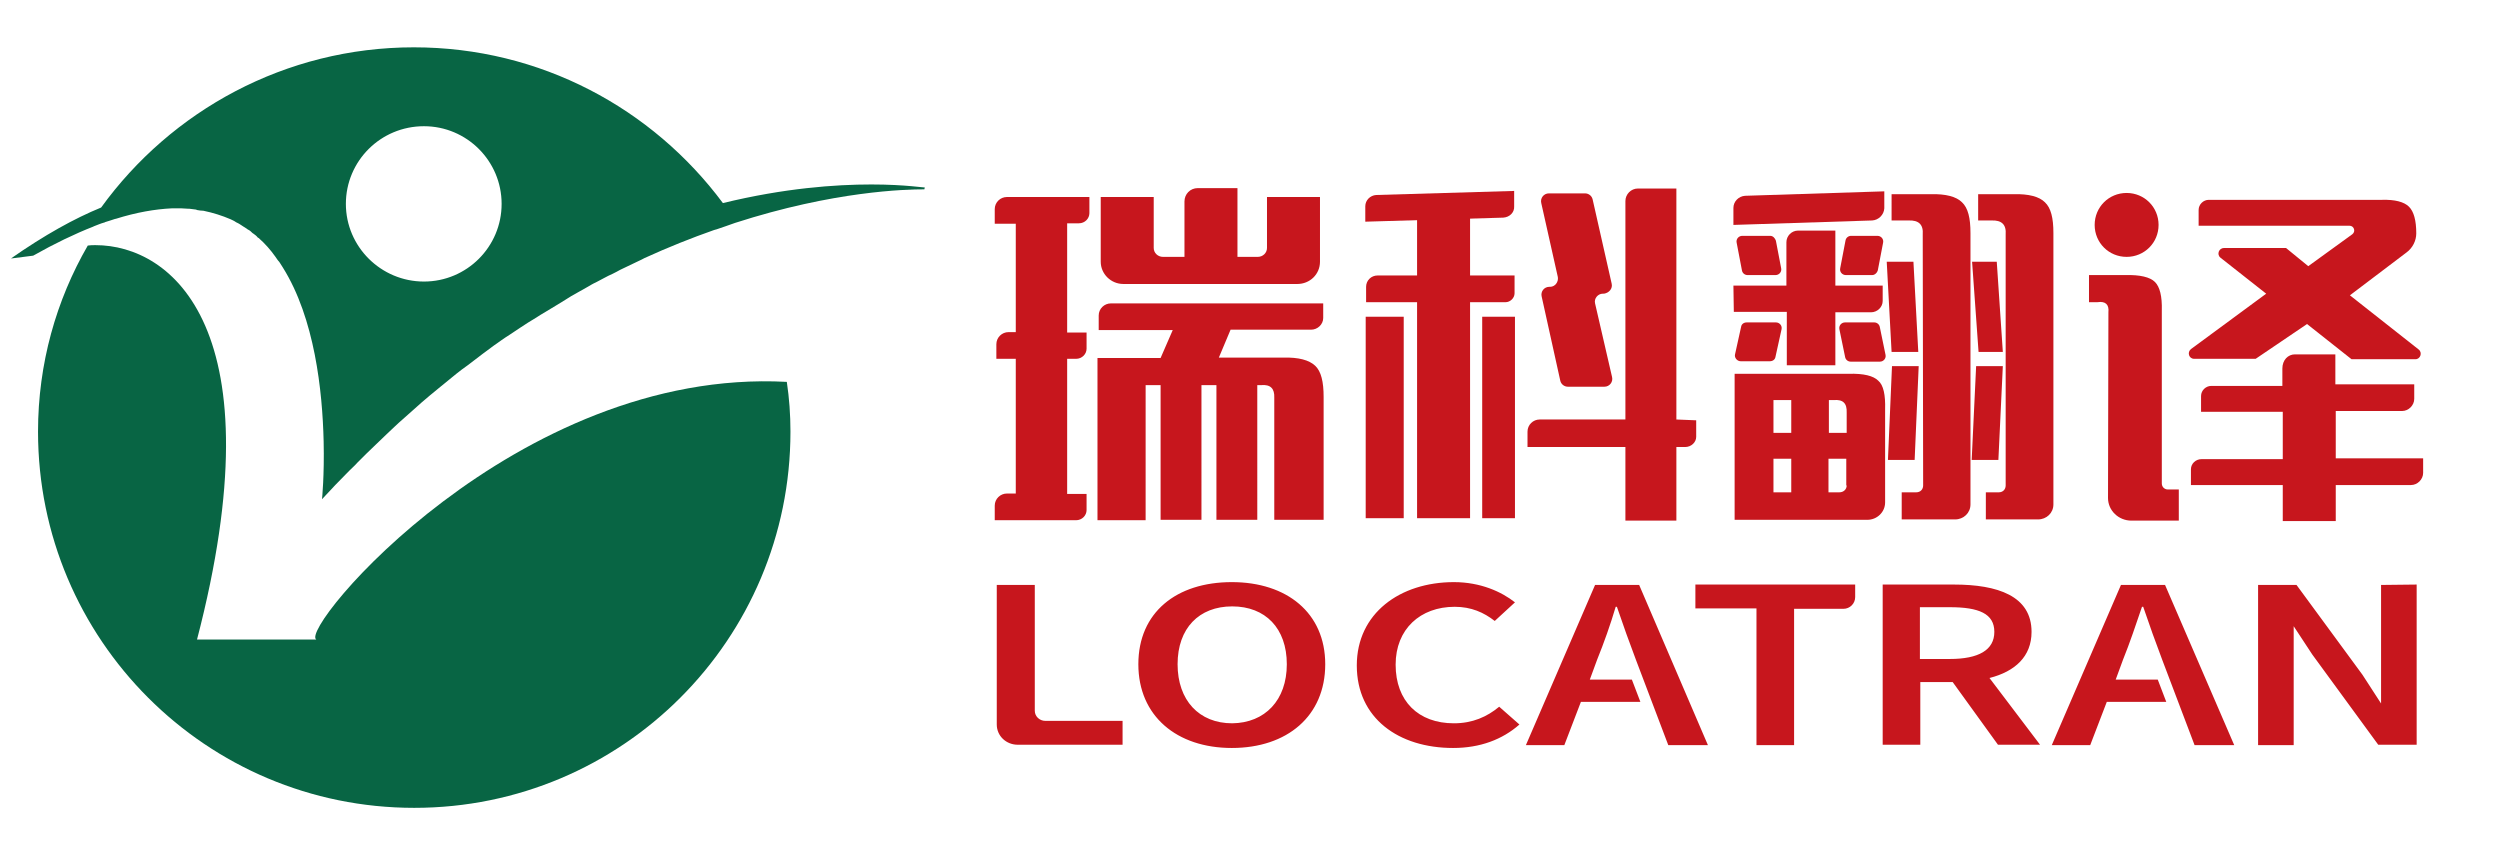
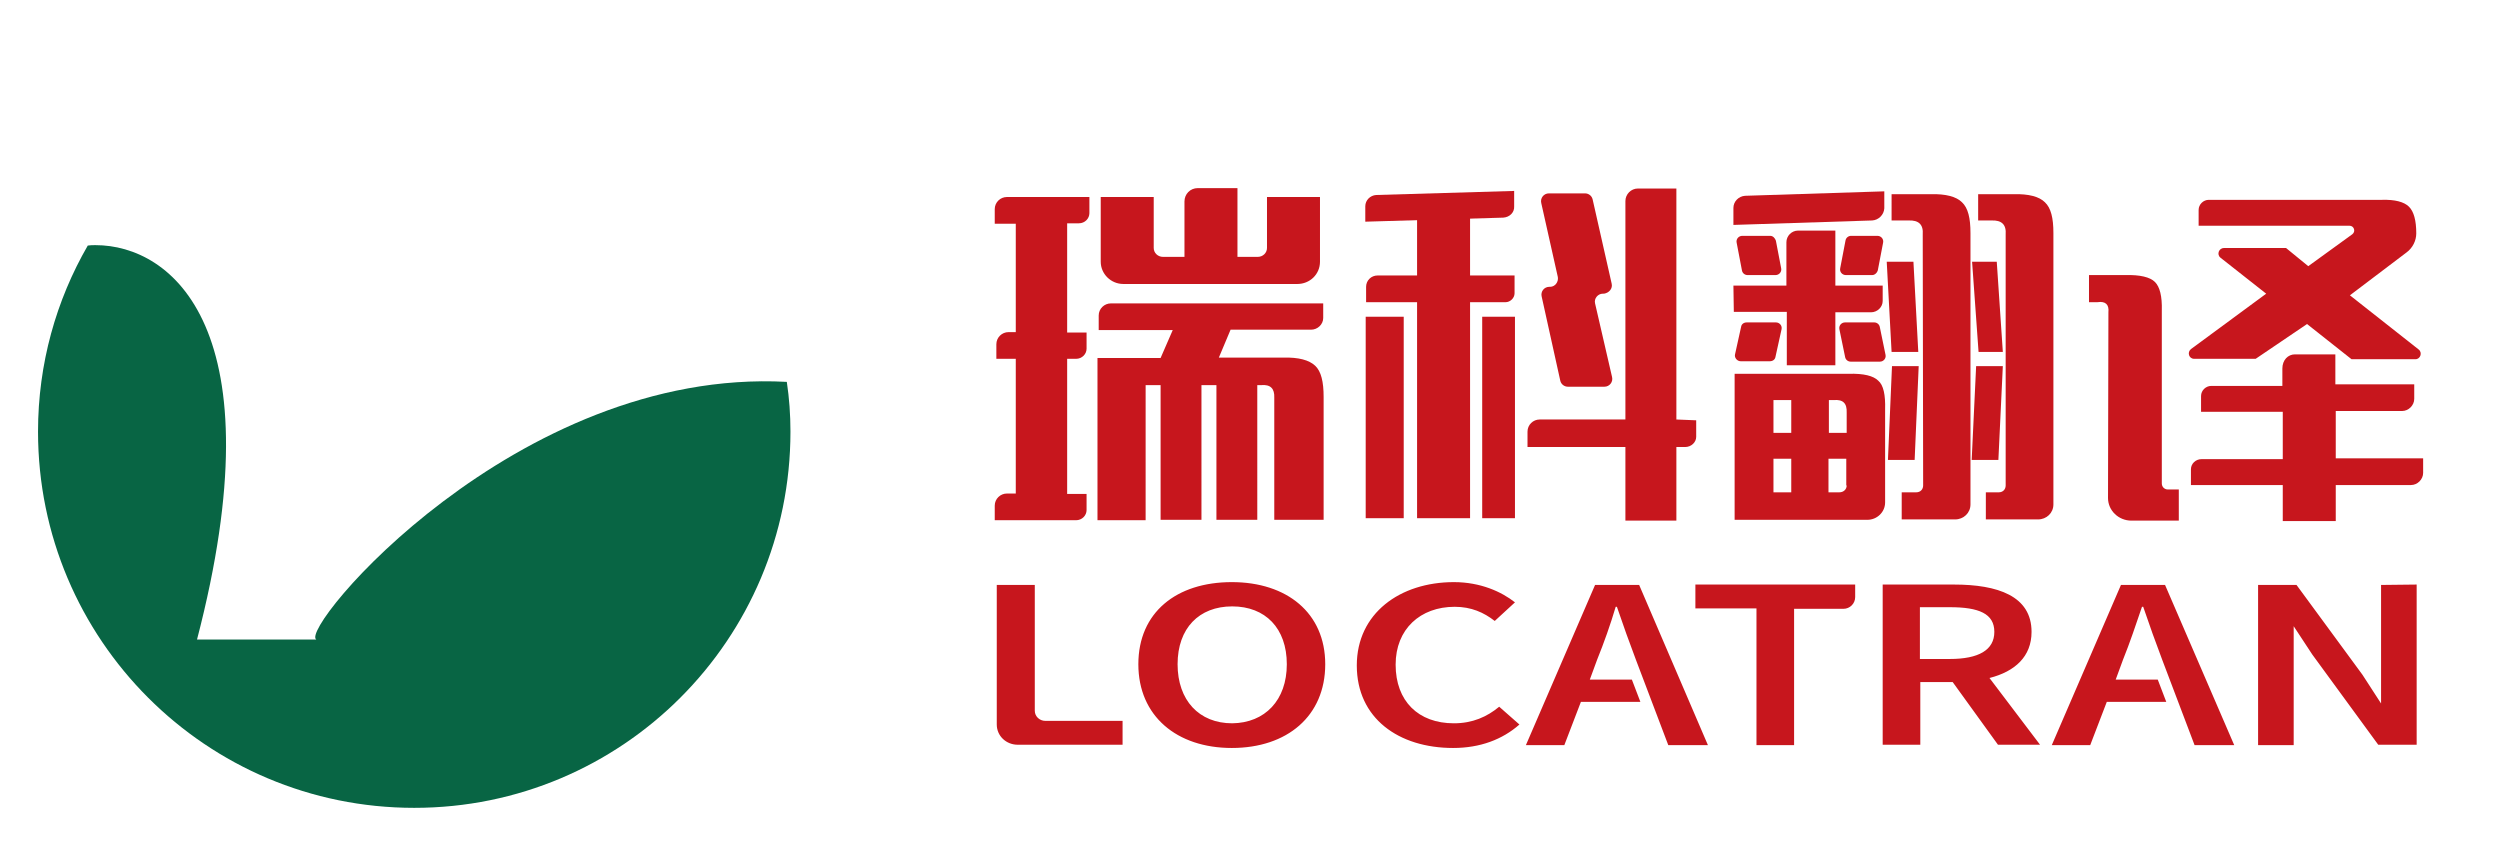
<svg xmlns="http://www.w3.org/2000/svg" xmlns:xlink="http://www.w3.org/1999/xlink" version="1.1" id="图层_1" x="0px" y="0px" viewBox="0 0 618 212.9" style="enable-background:new 0 0 618 212.9;" xml:space="preserve">
  <style type="text/css">
	.st0{clip-path:url(#SVGID_00000147938113030541114580000017353524967256637369_);fill:#086544;}
	.st1{fill:#C7161D;}
</style>
  <g>
    <g>
      <defs>
        <rect id="SVGID_1_" x="2.8" y="11.6" width="596.2" height="188.8" />
      </defs>
      <clipPath id="SVGID_00000018233985804533056520000013604088650480966282_">
        <use xlink:href="#SVGID_1_" style="overflow:visible;" />
      </clipPath>
      <path style="clip-path:url(#SVGID_00000018233985804533056520000013604088650480966282_);fill:#086544;" d="M78.2,158.1H48.7    c20-76.8-6.2-97.5-25.1-97.5c-0.6,0-1.3,0-1.9,0.1C13.9,74.2,9.4,89.9,9.4,106.7c0,51.4,41.6,93,93,93c51.4,0,93-41.6,93-93    c0-4.2-0.3-8.3-0.9-12.3C127.6,90.8,73.6,155.6,78.2,158.1L78.2,158.1z M78.2,158.1" />
-       <path style="clip-path:url(#SVGID_00000018233985804533056520000013604088650480966282_);fill:#086544;" d="M215.4,45.6    c-8.9,0-21.5,0.9-36.7,4.6c-17.4-23.4-45.1-38.5-76.4-38.5c-31.8,0-60,15.7-77.3,39.6c-6.6,2.7-14,6.8-22.3,12.6l5.5-0.7    c5.3-3,10.3-5.4,14.9-7.2c0.1-0.1,0.2-0.1,0.2-0.1c0.8-0.3,1.7-0.7,2.5-0.9c0.1,0,0.2-0.1,0.2-0.1c0.9-0.3,1.7-0.5,2.5-0.8h0.1    c5.1-1.6,9.7-2.4,13.9-2.6h2.3c0.6,0,1.2,0.1,1.7,0.1h0.3l1.6,0.2c0.1,0,0.2,0,0.2,0.1c0.5,0.1,1.2,0.2,1.7,0.2    c2.4,0.5,4.6,1.2,6.7,2.1c0.4,0.2,0.9,0.4,1.3,0.7c0.1,0.1,0.2,0.1,0.2,0.1c0.4,0.2,0.8,0.4,1.2,0.7c0.1,0.1,0.2,0.1,0.3,0.2    l1.1,0.7c0.1,0.1,0.2,0.2,0.3,0.2c0.4,0.2,0.7,0.5,1,0.8c0.1,0.1,0.2,0.1,0.3,0.2c0.4,0.3,0.7,0.5,1,0.9c0.1,0.1,0.1,0.1,0.2,0.1    c1.6,1.4,3,3,4.2,4.7c0.3,0.4,0.5,0.8,0.9,1.2c0.1,0.1,0.1,0.2,0.2,0.3l0.7,1.1c7.9,12.6,9.8,30.5,10.1,43    c0.2,8.4-0.4,14.3-0.4,14.3c2.2-2.4,4.4-4.7,6.7-7c0.7-0.7,1.5-1.4,2.1-2.1c1.5-1.5,3-3,4.6-4.5l2.5-2.4c1.4-1.3,2.7-2.6,4.1-3.8    l2.7-2.4c1.3-1.2,2.6-2.3,3.9-3.4c0.9-0.8,1.9-1.5,2.8-2.3l3.8-3.1c0.9-0.7,1.9-1.5,2.8-2.1c1.3-1,2.5-1.9,3.8-2.9l2.7-2    c1.3-0.9,2.5-1.8,3.8-2.6c0.9-0.6,1.8-1.2,2.7-1.8c1.3-0.9,2.5-1.6,3.8-2.4c0.8-0.5,1.7-1.1,2.6-1.6c1.3-0.8,2.6-1.6,3.8-2.3    c0.8-0.5,1.6-1,2.4-1.5c1.3-0.7,2.6-1.5,3.9-2.2c0.7-0.4,1.5-0.9,2.2-1.2c1.4-0.7,2.7-1.5,4.1-2.1c0.7-0.3,1.3-0.7,1.9-1l4.6-2.2    c0.4-0.2,0.9-0.4,1.4-0.7c5.9-2.7,11.7-5,17.1-6.9c0.2-0.1,0.4-0.1,0.7-0.2c1.6-0.5,3.1-1.1,4.6-1.6c24.5-7.9,42.2-8.3,46.8-8.3    l0.1-0.5C228.9,46.5,224,45.6,215.4,45.6L215.4,45.6z M104.8,31.2c10.6,0,19.2,8.6,19.2,19.2s-8.6,19.2-19.2,19.2    S85.5,61,85.5,50.4S94.1,31.2,104.8,31.2L104.8,31.2z M104.8,31.2" />
    </g>
    <path class="st1" d="M529.5,150h0.3c1.5,4.4,3.1,8.9,4.7,13.1l8,21.1h9.8l-17.1-39.6h-10.9l-17.1,39.6h9.5l4.1-10.7h14.7l-2.1-5.5   H523l1.8-4.9C526.5,158.9,528,154.4,529.5,150L529.5,150z M462.8,54.5l-34.3,1.1v-4.2c0-1.6,1.3-2.9,2.9-3l34.4-1.1v4.2   C465.7,53.1,464.4,54.4,462.8,54.5L462.8,54.5z M428.5,70.6h13.1V59.9c0-1.6,1.3-2.9,2.9-2.9h9.2v13.6h11.7v3.8   c0,1.5-1.3,2.8-2.9,2.8h-8.8v13.1h-12V77.1h-13.1L428.5,70.6L428.5,70.6z M428.5,70.6" />
    <path class="st1" d="M428.9,87.6l1.5-6.8c0.1-0.7,0.7-1.1,1.4-1.1h7.2c0.9,0,1.6,0.8,1.4,1.7l-1.5,6.8c-0.1,0.7-0.7,1.1-1.4,1.1   h-7.2C429.4,89.3,428.7,88.4,428.9,87.6L428.9,87.6z M439,59.5l1.3,6.8c0.2,0.9-0.5,1.7-1.4,1.7H432c-0.7,0-1.3-0.5-1.4-1.2   l-1.3-6.8c-0.2-0.9,0.5-1.7,1.4-1.7h6.9C438.3,58.3,438.8,58.9,439,59.5L439,59.5z M464.3,94.1c-1.2-1.2-3.6-1.8-7.3-1.7h-28.2   v36.1h32.8c2.4,0,4.4-1.9,4.4-4.3v-23C466.1,97.6,465.6,95.2,464.3,94.1L464.3,94.1z M442.8,121.7h-4.4v-8.3h4.4V121.7z M442.8,107   h-4.4v-8.1h4.4V107z M456.5,120c0,1-0.8,1.7-1.8,1.7h-2.7v-8.3h4.4V120z M456.5,107h-4.4v-8.1h1.2c2.3-0.2,3.3,0.8,3.2,3.1V107z    M456.1,79.7h7.2c0.7,0,1.3,0.5,1.4,1.2l1.4,6.8c0.2,0.9-0.5,1.7-1.4,1.7h-7.2c-0.7,0-1.3-0.5-1.4-1.2l-1.4-6.8   C454.5,80.5,455.2,79.7,456.1,79.7L456.1,79.7z M462.8,68h-6.5c-0.9,0-1.6-0.8-1.4-1.7l1.3-6.8c0.1-0.7,0.7-1.2,1.4-1.2h6.5   c0.9,0,1.6,0.8,1.4,1.7l-1.3,6.8C464,67.5,463.4,68,462.8,68L462.8,68z M474.2,87h-6.6l-1.2-22.3h6.6L474.2,87z M473.3,113.7h-6.6   l1-23.2h6.6L473.3,113.7z M473.3,113.7" />
    <path class="st1" d="M475.3,58c0.2-2.5-1-3.6-3.5-3.5h-4.2V48h9.6c3.8-0.1,6.4,0.6,7.8,2c1.5,1.4,2.1,3.9,2.1,7.6v67.1   c0,2.1-1.7,3.7-3.8,3.7h-13.2v-6.7h3.6c1,0,1.7-0.7,1.7-1.7L475.3,58L475.3,58z M495.1,87h-6l-1.6-22.3h6.1L495.1,87z M494,113.7   h-6.6l1.1-23.2h6.6L494,113.7z M494,113.7" />
    <path class="st1" d="M495.8,58c0.2-2.5-1-3.6-3.5-3.5H489V48h8.7c3.8-0.1,6.4,0.6,7.8,2c1.5,1.4,2.1,3.9,2.1,7.6v67.1   c0,2.1-1.7,3.7-3.8,3.7h-12.9v-6.7h3.2c1,0,1.7-0.7,1.7-1.7L495.8,58L495.8,58z M521.2,77.2c0.2-1.9-0.7-2.8-2.7-2.5h-2.1V68h9   c3.6-0.1,6.1,0.5,7.3,1.7c1.2,1.2,1.8,3.5,1.7,7.1v42.7c0,0.9,0.7,1.5,1.5,1.5h2.7v7.7h-11.7c-3.2,0-5.8-2.5-5.8-5.6L521.2,77.2   L521.2,77.2z M543.5,55.8v-3.9c0-1.4,1.2-2.5,2.5-2.5h42.8c3.2-0.1,5.5,0.5,6.7,1.7c1.2,1.2,1.8,3.4,1.8,6.6c0,1.8-0.9,3.6-2.4,4.7   L580.9,73l17,13.4c1,0.8,0.4,2.4-0.8,2.4h-15.8l-11-8.7l-12.7,8.6h-15.2c-1.3,0-1.8-1.6-0.8-2.4l18.6-13.7l-11.3-8.9   c-1-0.8-0.4-2.4,0.9-2.4h15.3l5.5,4.5l10.9-7.9c0.9-0.7,0.4-2.1-0.7-2.1L543.5,55.8L543.5,55.8z M543.5,55.8" />
    <path class="st1" d="M567.3,87.6h10V95h19.5v3.6c0,1.6-1.4,3-3,3h-16.4v11.7h21.6v3.6c0,1.6-1.4,3-3,3h-18.6v8.9h-13.1v-8.9h-22.7   v-3.9c0-1.4,1.2-2.5,2.6-2.5h20.1v-11.7h-20.2v-3.9c0-1.4,1.2-2.5,2.5-2.5h17.6v-4.3C564.2,89,565.6,87.6,567.3,87.6L567.3,87.6z    M326.3,48.7h-13.1v12.6c0,1.2-1,2.2-2.3,2.2h-5v-17h-9.8c-1.9,0-3.3,1.5-3.3,3.3v13.7h-5.3c-1.3,0-2.3-1-2.3-2.2V48.7h-13.1v16   c0,3,2.5,5.5,5.6,5.5h43c3.1,0,5.6-2.4,5.6-5.5L326.3,48.7L326.3,48.7z M245.9,55.3h5.2v26.8h-1.8c-1.6,0-3,1.3-3,3v3.6h4.8V122   h-2.2c-1.6,0-3,1.3-3,3v3.6H266c1.5,0,2.6-1.2,2.6-2.5v-4h-4.8V88.7h2.2c1.5,0,2.6-1.2,2.6-2.5v-4h-4.8v-27h2.9   c1.5,0,2.6-1.2,2.6-2.5v-4h-20.4c-1.6,0-3,1.3-3,3L245.9,55.3L245.9,55.3z M325.1,90.4c-1.5-1.4-4.1-2.1-7.8-2h-16l2.9-6.9h19.9   c1.6,0,3-1.3,3-2.9v-3.6h-52.5c-1.6,0-3,1.3-3,3v3.6h18.3l-3,6.9h-15.6v40.1h11.9V95.2h3.7v33.3h10.1V95.2h3.7v33.3h10.1V95.2h1   c2.3-0.2,3.3,0.9,3.2,3.1v30.2h12.2V98.1C327.2,94.4,326.6,91.8,325.1,90.4L325.1,90.4z M337.6,78.3h9.4v49.8h-9.4V78.3z    M398.4,70.1l-4.7-20.8c-0.2-0.9-1-1.5-1.9-1.5h-8.9c-1.3,0-2.2,1.2-1.9,2.4l4.1,18.3c0.2,1.2-0.7,2.4-1.9,2.4h-0.2   c-1.3,0-2.2,1.2-1.9,2.4l4.6,20.8c0.2,0.9,1,1.5,1.9,1.5h9c1.3,0,2.2-1.2,1.9-2.4L394.3,75c-0.3-1.2,0.7-2.4,1.9-2.4h0.3   C397.8,72.4,398.7,71.3,398.4,70.1L398.4,70.1z M398.4,70.1" />
    <path class="st1" d="M414.4,103.7V46.6h-9.5c-1.7,0-3.1,1.4-3.1,3.1v54h-21.2c-1.6,0-3,1.3-3,3v3.8h24.2v18.2h12.6v-18.2h2.2   c1.5,0,2.7-1.2,2.7-2.5v-4.1L414.4,103.7L414.4,103.7z M366.4,78.3h8.1v49.8h-8.1V78.3z M366.4,78.3" />
    <path class="st1" d="M374.4,72.5v-4.4h-11V51.4h-13.1v16.7h-9.8c-1.5,0-2.8,1.2-2.8,2.8v3.8h12.6v53.4h13.1V74.7h8.8   C373.3,74.7,374.4,73.7,374.4,72.5L374.4,72.5z M374.4,72.5" />
    <path class="st1" d="M371.6,53.8l-34.1,1v-3.8c0-1.5,1.2-2.7,2.7-2.8l34.1-1V51C374.4,52.5,373.2,53.7,371.6,53.8L371.6,53.8z    M371.6,53.8" />
-     <path class="st1" d="M517.8,55.6c0,4.4,3.5,7.9,7.9,7.9c4.4,0,7.9-3.5,7.9-7.9s-3.5-7.9-7.9-7.9C521.3,47.7,517.8,51.2,517.8,55.6   L517.8,55.6z M517.8,55.6" />
    <path class="st1" d="M246.5,144.6h9.3v31.1c0,1.4,1.2,2.5,2.6,2.5h19.1v5.9h-25.9c-2.9,0-5.2-2.2-5.2-5V144.6z M281.4,164.2   c0-12.8,9.4-20.3,23.1-20.3c13.6,0,23.1,7.6,23.1,20.3c0,12.8-9.4,20.7-23.1,20.7C290.9,184.9,281.4,177,281.4,164.2L281.4,164.2z    M318.1,164.2c0-8.9-5.3-14.3-13.5-14.3c-8.2,0-13.5,5.4-13.5,14.3s5.3,14.6,13.5,14.6C312.7,178.7,318.1,173.1,318.1,164.2   L318.1,164.2z M335.4,164.5c0-12.9,10.7-20.6,24-20.6c6.6,0,11.8,2.4,15.1,5l-5,4.6c-2.7-2.1-5.8-3.5-9.9-3.5   c-8.5,0-14.6,5.5-14.6,14.3c0,9,5.6,14.5,14.4,14.5c4.6,0,8.2-1.6,11.2-4.1l5,4.4c-4.2,3.7-9.7,5.8-16.4,5.8   C345.8,184.9,335.4,177.6,335.4,164.5L335.4,164.5z M399.4,150h0.3c1.5,4.4,3.1,8.9,4.7,13.1l8,21.1h9.8l-17-39.6h-10.9l-17.1,39.6   h9.5l4.1-10.7h14.7l-2.1-5.5H393l1.8-4.9C396.5,158.9,398.1,154.4,399.4,150L399.4,150z M434.2,150.4h-15.1v-5.9h39.5v3.1   c0,1.6-1.3,2.9-2.9,2.9h-12.2v33.7h-9.3L434.2,150.4L434.2,150.4z M504.3,184.1l-12.5-16.5c6.3-1.6,10.4-5.3,10.4-11.4   c0-8.9-8.4-11.7-19.2-11.7h-17.6v39.6h9.3v-15.5h8l11.2,15.5H504.3z M474.6,150.1h7.4c7.2,0,11,1.6,11,6.1c0,4.5-3.9,6.7-11,6.7   h-7.4V150.1z M588.6,144.6v29.3l-4.6-7.1l-16.3-22.2h-9.5v39.6h8.8v-29.4l4.6,7l16.3,22.3h9.5v-39.6L588.6,144.6L588.6,144.6z    M588.6,144.6" />
  </g>
</svg>